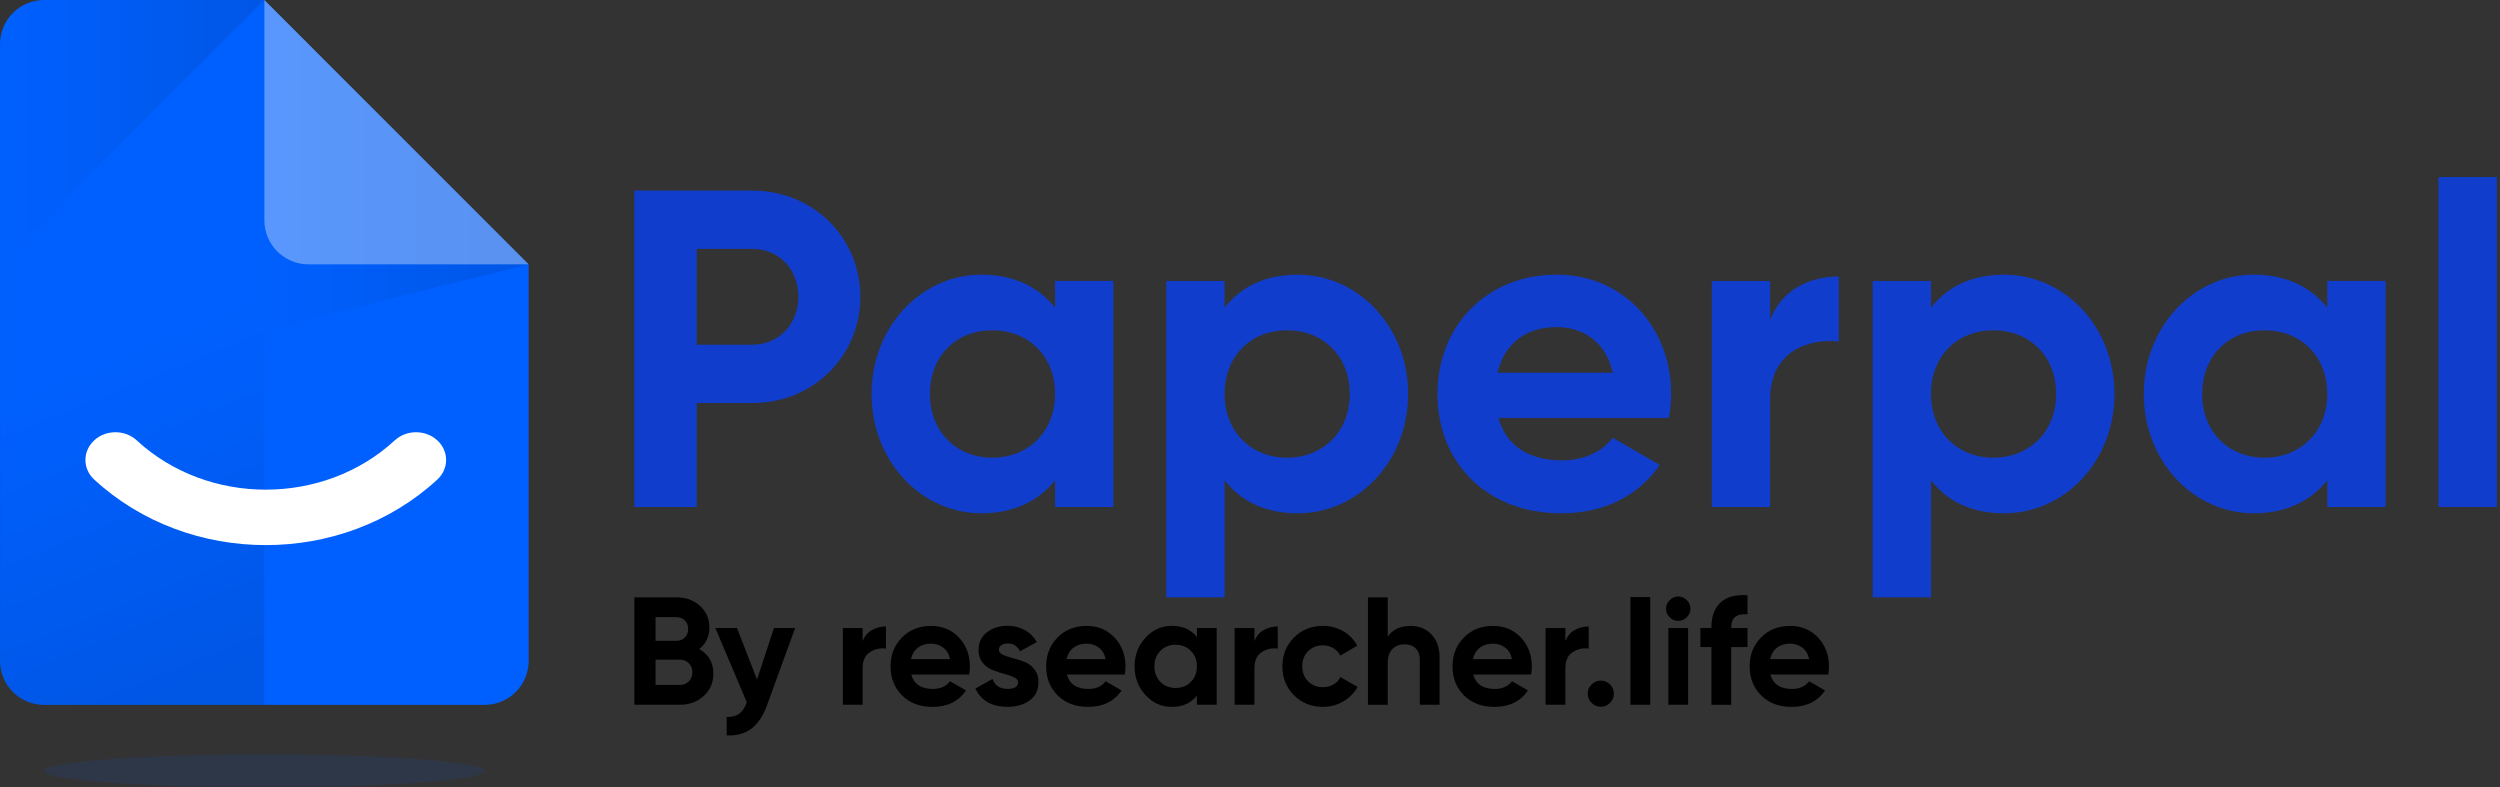
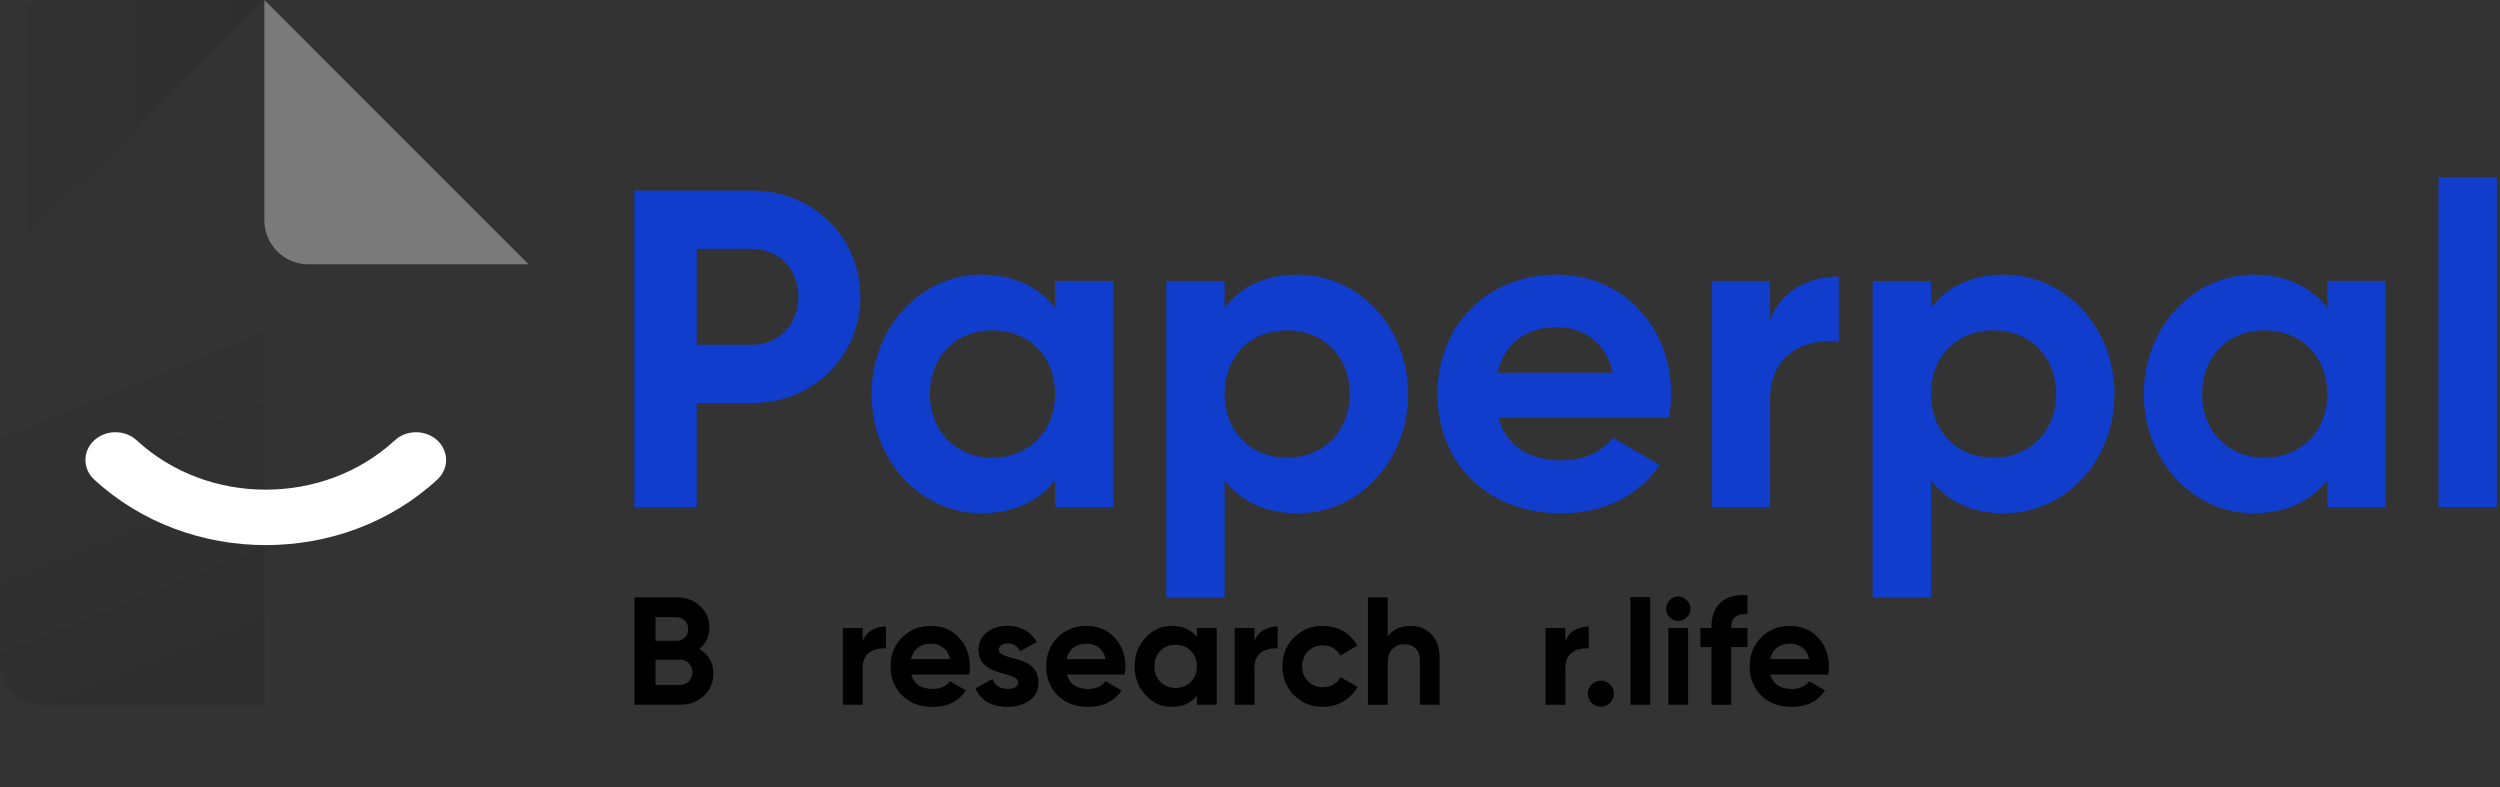
<svg xmlns="http://www.w3.org/2000/svg" width="127" height="40" viewBox="0 0 127 40" fill="none">
  <rect x="0" y="0" width="127" height="40" fill="#333333" stroke="none" />
-   <path opacity="0.1" d="M13.428 40C19.607 40 24.616 39.625 24.616 39.161C24.616 38.698 19.607 38.323 13.428 38.323C7.249 38.323 2.24 38.698 2.24 39.161C2.24 39.625 7.249 40 13.428 40Z" fill="#0060FF" />
-   <path fill-rule="evenodd" clip-rule="evenodd" d="M2.24 0H13.428L26.856 13.428V33.569C26.856 34.806 25.853 35.807 24.619 35.807H2.24C1.003 35.807 0.002 34.804 0.002 33.569V2.238C0.002 1.001 1.005 0 2.24 0V0Z" fill="#0060FF" />
  <g opacity="0.1">
    <path fill-rule="evenodd" clip-rule="evenodd" d="M2.24 0H13.428V35.805H2.24C1.003 35.805 0.002 34.802 0.002 33.567V2.238C0.002 1.001 1.005 0 2.24 0V0Z" fill="url(#paint0_linear_733_1620)" />
-     <path fill-rule="evenodd" clip-rule="evenodd" d="M13.428 0L26.856 13.426L13.428 16.783V0Z" fill="url(#paint1_linear_733_1620)" />
    <path fill-rule="evenodd" clip-rule="evenodd" d="M2.24 0H13.428L0 13.428V2.24C0 1.003 1.003 0.002 2.238 0.002L2.24 0Z" fill="url(#paint2_linear_733_1620)" />
  </g>
  <path opacity="0.35" fill-rule="evenodd" clip-rule="evenodd" d="M13.428 0L26.856 13.428H15.668C14.431 13.428 13.43 12.425 13.43 11.191V0.002L13.428 0Z" fill="white" />
  <path d="M4.785 22.37C5.381 21.82 6.348 21.82 6.945 22.37C10.565 25.71 16.435 25.71 20.055 22.37C20.651 21.82 21.618 21.82 22.215 22.37C22.811 22.92 22.811 23.812 22.215 24.362C17.402 28.801 9.6 28.801 4.787 24.362C4.191 23.812 4.191 22.92 4.787 22.37H4.785Z" fill="white" />
  <path d="M35.523 32.971C36.001 33.247 36.239 33.662 36.239 34.218C36.239 34.682 36.075 35.059 35.748 35.356C35.421 35.653 35.019 35.801 34.541 35.801H32.227V30.346H34.378C34.846 30.346 35.24 30.489 35.558 30.778C35.877 31.066 36.037 31.433 36.037 31.88C36.037 32.326 35.866 32.695 35.523 32.971ZM34.376 31.351H33.302V32.552H34.376C34.543 32.552 34.682 32.495 34.794 32.381C34.905 32.267 34.96 32.124 34.96 31.953C34.96 31.783 34.905 31.639 34.796 31.526C34.686 31.412 34.547 31.355 34.374 31.355L34.376 31.351ZM34.541 34.796C34.722 34.796 34.874 34.735 34.994 34.612C35.114 34.49 35.173 34.336 35.173 34.149C35.173 33.961 35.114 33.816 34.994 33.694C34.874 33.572 34.724 33.51 34.541 33.51H33.302V34.796H34.541Z" fill="black" />
-   <path d="M39.317 31.903H40.392L38.972 35.805C38.77 36.361 38.5 36.766 38.167 37.019C37.832 37.271 37.415 37.383 36.917 37.358V36.422C37.187 36.426 37.402 36.37 37.56 36.252C37.718 36.132 37.844 35.94 37.937 35.674L36.34 31.903H37.44L38.456 34.522L39.317 31.903Z" fill="black" />
  <path d="M43.822 32.573C43.915 32.324 44.071 32.137 44.286 32.012C44.501 31.888 44.741 31.825 45.006 31.825V32.948C44.699 32.912 44.425 32.973 44.185 33.135C43.942 33.295 43.822 33.563 43.822 33.938V35.801H42.817V31.905H43.822V32.575V32.573Z" fill="black" />
  <path d="M46.292 34.265C46.426 34.754 46.793 34.998 47.392 34.998C47.775 34.998 48.066 34.867 48.264 34.608L49.075 35.076C48.691 35.632 48.125 35.91 47.377 35.91C46.732 35.91 46.216 35.716 45.826 35.327C45.436 34.937 45.242 34.446 45.242 33.854C45.242 33.262 45.434 32.777 45.82 32.385C46.203 31.993 46.698 31.797 47.301 31.797C47.872 31.797 48.344 31.995 48.715 32.389C49.086 32.783 49.271 33.272 49.271 33.854C49.271 33.984 49.258 34.121 49.231 34.267H46.294L46.292 34.265ZM46.277 33.485H48.264C48.207 33.22 48.089 33.024 47.91 32.893C47.731 32.762 47.526 32.697 47.299 32.697C47.029 32.697 46.806 32.767 46.629 32.904C46.452 33.041 46.336 33.234 46.277 33.485Z" fill="black" />
  <path d="M50.742 33.011C50.742 33.114 50.811 33.199 50.948 33.264C51.085 33.329 51.254 33.386 51.452 33.434C51.65 33.483 51.846 33.546 52.044 33.622C52.242 33.698 52.408 33.824 52.547 33.999C52.684 34.176 52.754 34.397 52.754 34.661C52.754 35.061 52.604 35.369 52.305 35.584C52.006 35.799 51.633 35.906 51.186 35.906C50.386 35.906 49.84 35.596 49.549 34.979L50.421 34.488C50.535 34.825 50.79 34.994 51.184 34.994C51.542 34.994 51.721 34.882 51.721 34.659C51.721 34.556 51.652 34.471 51.515 34.406C51.378 34.34 51.209 34.282 51.011 34.231C50.813 34.178 50.617 34.115 50.419 34.035C50.221 33.957 50.055 33.835 49.916 33.664C49.779 33.496 49.709 33.283 49.709 33.03C49.709 32.647 49.85 32.343 50.135 32.122C50.417 31.901 50.769 31.791 51.191 31.791C51.507 31.791 51.795 31.863 52.056 32.006C52.316 32.149 52.522 32.354 52.672 32.617L51.814 33.085C51.69 32.819 51.481 32.687 51.191 32.687C51.06 32.687 50.952 32.716 50.868 32.773C50.784 32.83 50.74 32.908 50.74 33.007L50.742 33.011Z" fill="black" />
  <path d="M54.195 34.265C54.33 34.754 54.697 34.998 55.295 34.998C55.678 34.998 55.969 34.867 56.167 34.608L56.978 35.076C56.595 35.632 56.028 35.91 55.28 35.91C54.635 35.91 54.119 35.716 53.729 35.327C53.34 34.937 53.146 34.446 53.146 33.854C53.146 33.262 53.337 32.777 53.723 32.385C54.107 31.993 54.602 31.797 55.204 31.797C55.775 31.797 56.247 31.995 56.618 32.389C56.989 32.783 57.174 33.272 57.174 33.854C57.174 33.984 57.162 34.121 57.134 34.267H54.197L54.195 34.265ZM54.18 33.485H56.167C56.11 33.22 55.992 33.024 55.813 32.893C55.634 32.762 55.43 32.697 55.202 32.697C54.932 32.697 54.709 32.767 54.532 32.904C54.355 33.041 54.239 33.234 54.18 33.485Z" fill="black" />
  <path d="M60.803 31.903H61.808V35.799H60.803V35.339C60.502 35.718 60.078 35.908 59.532 35.908C58.986 35.908 58.567 35.71 58.196 35.312C57.825 34.914 57.638 34.427 57.638 33.852C57.638 33.276 57.823 32.788 58.196 32.389C58.567 31.991 59.014 31.793 59.532 31.793C60.078 31.793 60.502 31.983 60.803 32.362V31.903ZM58.949 34.642C59.151 34.846 59.408 34.949 59.72 34.949C60.032 34.949 60.291 34.846 60.495 34.642C60.7 34.437 60.803 34.174 60.803 33.852C60.803 33.529 60.7 33.266 60.495 33.062C60.291 32.857 60.032 32.754 59.72 32.754C59.408 32.754 59.151 32.857 58.949 33.062C58.746 33.266 58.645 33.531 58.645 33.852C58.645 34.172 58.746 34.437 58.949 34.642Z" fill="black" />
  <path d="M63.725 32.573C63.818 32.324 63.974 32.137 64.189 32.012C64.404 31.888 64.644 31.825 64.909 31.825V32.948C64.602 32.912 64.328 32.973 64.088 33.135C63.845 33.295 63.725 33.563 63.725 33.938V35.801H62.72V31.905H63.725V32.575V32.573Z" fill="black" />
  <path d="M67.202 35.908C66.614 35.908 66.125 35.71 65.733 35.316C65.341 34.922 65.145 34.433 65.145 33.852C65.145 33.27 65.341 32.781 65.733 32.387C66.125 31.993 66.614 31.795 67.202 31.795C67.581 31.795 67.927 31.886 68.239 32.067C68.55 32.248 68.786 32.493 68.949 32.8L68.085 33.306C68.007 33.146 67.889 33.017 67.731 32.925C67.573 32.832 67.394 32.783 67.198 32.783C66.896 32.783 66.648 32.885 66.45 33.083C66.252 33.283 66.153 33.538 66.153 33.85C66.153 34.161 66.252 34.41 66.45 34.61C66.648 34.81 66.896 34.909 67.198 34.909C67.4 34.909 67.581 34.863 67.739 34.773C67.897 34.682 68.015 34.555 68.093 34.395L68.965 34.895C68.795 35.202 68.552 35.447 68.241 35.632C67.929 35.816 67.583 35.908 67.204 35.908H67.202Z" fill="black" />
  <path d="M71.658 31.795C72.084 31.795 72.436 31.939 72.714 32.223C72.992 32.51 73.131 32.904 73.131 33.407V35.801H72.126V33.533C72.126 33.274 72.056 33.074 71.915 32.937C71.774 32.8 71.589 32.731 71.355 32.731C71.096 32.731 70.887 32.811 70.731 32.973C70.575 33.133 70.497 33.376 70.497 33.698V35.803H69.492V30.348H70.497V32.343C70.742 31.981 71.129 31.797 71.658 31.797V31.795Z" fill="black" />
-   <path d="M74.838 34.265C74.973 34.754 75.339 34.998 75.938 34.998C76.321 34.998 76.612 34.867 76.81 34.608L77.621 35.076C77.238 35.632 76.671 35.91 75.923 35.91C75.278 35.91 74.762 35.716 74.372 35.327C73.982 34.937 73.788 34.446 73.788 33.854C73.788 33.262 73.98 32.777 74.366 32.385C74.749 31.993 75.244 31.797 75.847 31.797C76.418 31.797 76.89 31.995 77.261 32.389C77.632 32.783 77.817 33.272 77.817 33.854C77.817 33.984 77.805 34.121 77.777 34.267H74.84L74.838 34.265ZM74.823 33.485H76.81C76.753 33.22 76.635 33.024 76.456 32.893C76.277 32.762 76.073 32.697 75.845 32.697C75.575 32.697 75.352 32.767 75.175 32.904C74.998 33.041 74.882 33.234 74.823 33.485Z" fill="black" />
  <path d="M79.522 32.573C79.614 32.324 79.77 32.137 79.985 32.012C80.2 31.888 80.44 31.825 80.706 31.825V32.948C80.398 32.912 80.124 32.973 79.884 33.135C79.642 33.295 79.522 33.563 79.522 33.938V35.801H78.517V31.905H79.522V32.575V32.573Z" fill="black" />
  <path d="M81.789 35.706C81.658 35.837 81.502 35.902 81.321 35.902C81.14 35.902 80.984 35.837 80.853 35.706C80.723 35.575 80.657 35.419 80.657 35.238C80.657 35.057 80.723 34.901 80.853 34.77C80.984 34.64 81.14 34.574 81.321 34.574C81.502 34.574 81.658 34.64 81.789 34.77C81.919 34.901 81.985 35.057 81.985 35.238C81.985 35.419 81.919 35.575 81.789 35.706Z" fill="black" />
  <path d="M82.826 35.801V30.331H83.831V35.801H82.826Z" fill="black" />
  <path d="M85.251 31.54C85.084 31.54 84.941 31.479 84.819 31.357C84.697 31.235 84.635 31.091 84.635 30.925C84.635 30.759 84.697 30.613 84.819 30.489C84.941 30.364 85.084 30.301 85.251 30.301C85.417 30.301 85.569 30.364 85.691 30.489C85.813 30.613 85.874 30.759 85.874 30.925C85.874 31.091 85.813 31.235 85.691 31.357C85.569 31.479 85.421 31.54 85.251 31.54ZM84.751 35.801V31.905H85.756V35.801H84.751Z" fill="black" />
  <path d="M88.772 31.203C88.222 31.161 87.946 31.382 87.946 31.865V31.905H88.772V32.872H87.946V35.803H86.941V32.872H86.38V31.905H86.941V31.865C86.941 31.315 87.094 30.895 87.4 30.611C87.706 30.325 88.163 30.2 88.772 30.236V31.203Z" fill="black" />
  <path d="M89.933 34.265C90.067 34.754 90.434 34.998 91.032 34.998C91.416 34.998 91.707 34.867 91.905 34.608L92.716 35.076C92.332 35.632 91.766 35.91 91.018 35.91C90.373 35.91 89.857 35.716 89.467 35.327C89.077 34.937 88.883 34.446 88.883 33.854C88.883 33.262 89.075 32.777 89.461 32.385C89.844 31.993 90.339 31.797 90.942 31.797C91.513 31.797 91.985 31.995 92.356 32.389C92.727 32.783 92.912 33.272 92.912 33.854C92.912 33.984 92.899 34.121 92.872 34.267H89.935L89.933 34.265ZM89.918 33.485H91.905C91.848 33.22 91.73 33.024 91.551 32.893C91.372 32.762 91.167 32.697 90.94 32.697C90.67 32.697 90.447 32.767 90.27 32.904C90.093 33.041 89.977 33.234 89.918 33.485Z" fill="black" />
  <path d="M43.704 15.078C43.704 18.085 41.317 20.474 38.218 20.474H35.394V25.754H32.225V9.684H38.218C41.317 9.684 43.704 12.071 43.704 15.078ZM40.558 15.078C40.558 13.677 39.57 12.644 38.218 12.644H35.394V17.512H38.218C39.572 17.512 40.558 16.456 40.558 15.078Z" fill="#113DCD" />
  <path d="M56.561 14.275V25.754H53.599V24.399C52.773 25.432 51.532 26.075 49.857 26.075C46.804 26.075 44.277 23.434 44.277 20.015C44.277 16.595 46.804 13.953 49.857 13.953C51.534 13.953 52.773 14.595 53.599 15.628V14.273H56.561V14.275ZM53.599 20.015C53.599 18.087 52.244 16.778 50.409 16.778C48.574 16.778 47.24 18.087 47.24 20.015C47.24 21.943 48.595 23.251 50.409 23.251C52.223 23.251 53.599 21.943 53.599 20.015Z" fill="#113DCD" />
  <path d="M71.532 20.015C71.532 23.434 69.005 26.075 65.929 26.075C64.252 26.075 63.036 25.455 62.21 24.399V30.346H59.248V14.275H62.21V15.63C63.036 14.574 64.254 13.955 65.929 13.955C69.005 13.955 71.532 16.595 71.532 20.017V20.015ZM68.569 20.015C68.569 18.087 67.215 16.778 65.379 16.778C63.544 16.778 62.21 18.087 62.21 20.015C62.21 21.943 63.565 23.251 65.379 23.251C67.193 23.251 68.569 21.943 68.569 20.015Z" fill="#113DCD" />
  <path d="M79.359 23.388C80.508 23.388 81.427 22.906 81.93 22.24L84.317 23.618C83.239 25.179 81.517 26.075 79.313 26.075C75.457 26.075 73.024 23.434 73.024 20.015C73.024 16.595 75.48 13.953 79.086 13.953C82.482 13.953 84.895 16.639 84.895 20.015C84.895 20.451 84.848 20.841 84.779 21.23H76.123C76.536 22.745 77.798 23.388 79.359 23.388ZM81.93 18.934C81.563 17.282 80.322 16.616 79.084 16.616C77.499 16.616 76.42 17.465 76.077 18.934H81.93Z" fill="#113DCD" />
  <path d="M93.411 14.046V17.352C91.873 17.168 89.922 17.857 89.922 20.268V25.754H86.96V14.275H89.922V16.25C90.518 14.688 91.966 14.046 93.411 14.046Z" fill="#113DCD" />
  <path d="M107.415 20.015C107.415 23.434 104.888 26.075 101.812 26.075C100.135 26.075 98.919 25.455 98.093 24.399V30.346H95.131V14.275H98.093V15.63C98.919 14.574 100.137 13.955 101.812 13.955C104.888 13.955 107.415 16.595 107.415 20.017V20.015ZM104.452 20.015C104.452 18.087 103.097 16.778 101.262 16.778C99.427 16.778 98.093 18.087 98.093 20.015C98.093 21.943 99.448 23.251 101.262 23.251C103.076 23.251 104.452 21.943 104.452 20.015Z" fill="#113DCD" />
  <path d="M121.19 14.275V25.754H118.228V24.399C117.402 25.432 116.161 26.075 114.486 26.075C111.433 26.075 108.906 23.434 108.906 20.015C108.906 16.595 111.433 13.953 114.486 13.953C116.163 13.953 117.402 14.595 118.228 15.628V14.273H121.19V14.275ZM118.228 20.015C118.228 18.087 116.873 16.778 115.038 16.778C113.203 16.778 111.869 18.087 111.869 20.015C111.869 21.943 113.224 23.251 115.038 23.251C116.852 23.251 118.228 21.943 118.228 20.015Z" fill="#113DCD" />
  <path d="M123.877 8.995H126.839V25.754H123.877V8.995Z" fill="#113DCD" />
  <defs>
    <linearGradient id="paint0_linear_733_1620" x1="6.671" y1="17.773" x2="12.995" y2="33.426" gradientUnits="userSpaceOnUse">
      <stop stop-opacity="0" />
      <stop offset="1" />
    </linearGradient>
    <linearGradient id="paint1_linear_733_1620" x1="13.346" y1="8.338" x2="26.898" y2="8.338" gradientUnits="userSpaceOnUse">
      <stop stop-opacity="0" />
      <stop offset="1" />
    </linearGradient>
    <linearGradient id="paint2_linear_733_1620" x1="-0.004" y1="6.662" x2="13.346" y2="6.662" gradientUnits="userSpaceOnUse">
      <stop stop-opacity="0" />
      <stop offset="1" />
    </linearGradient>
  </defs>
</svg>